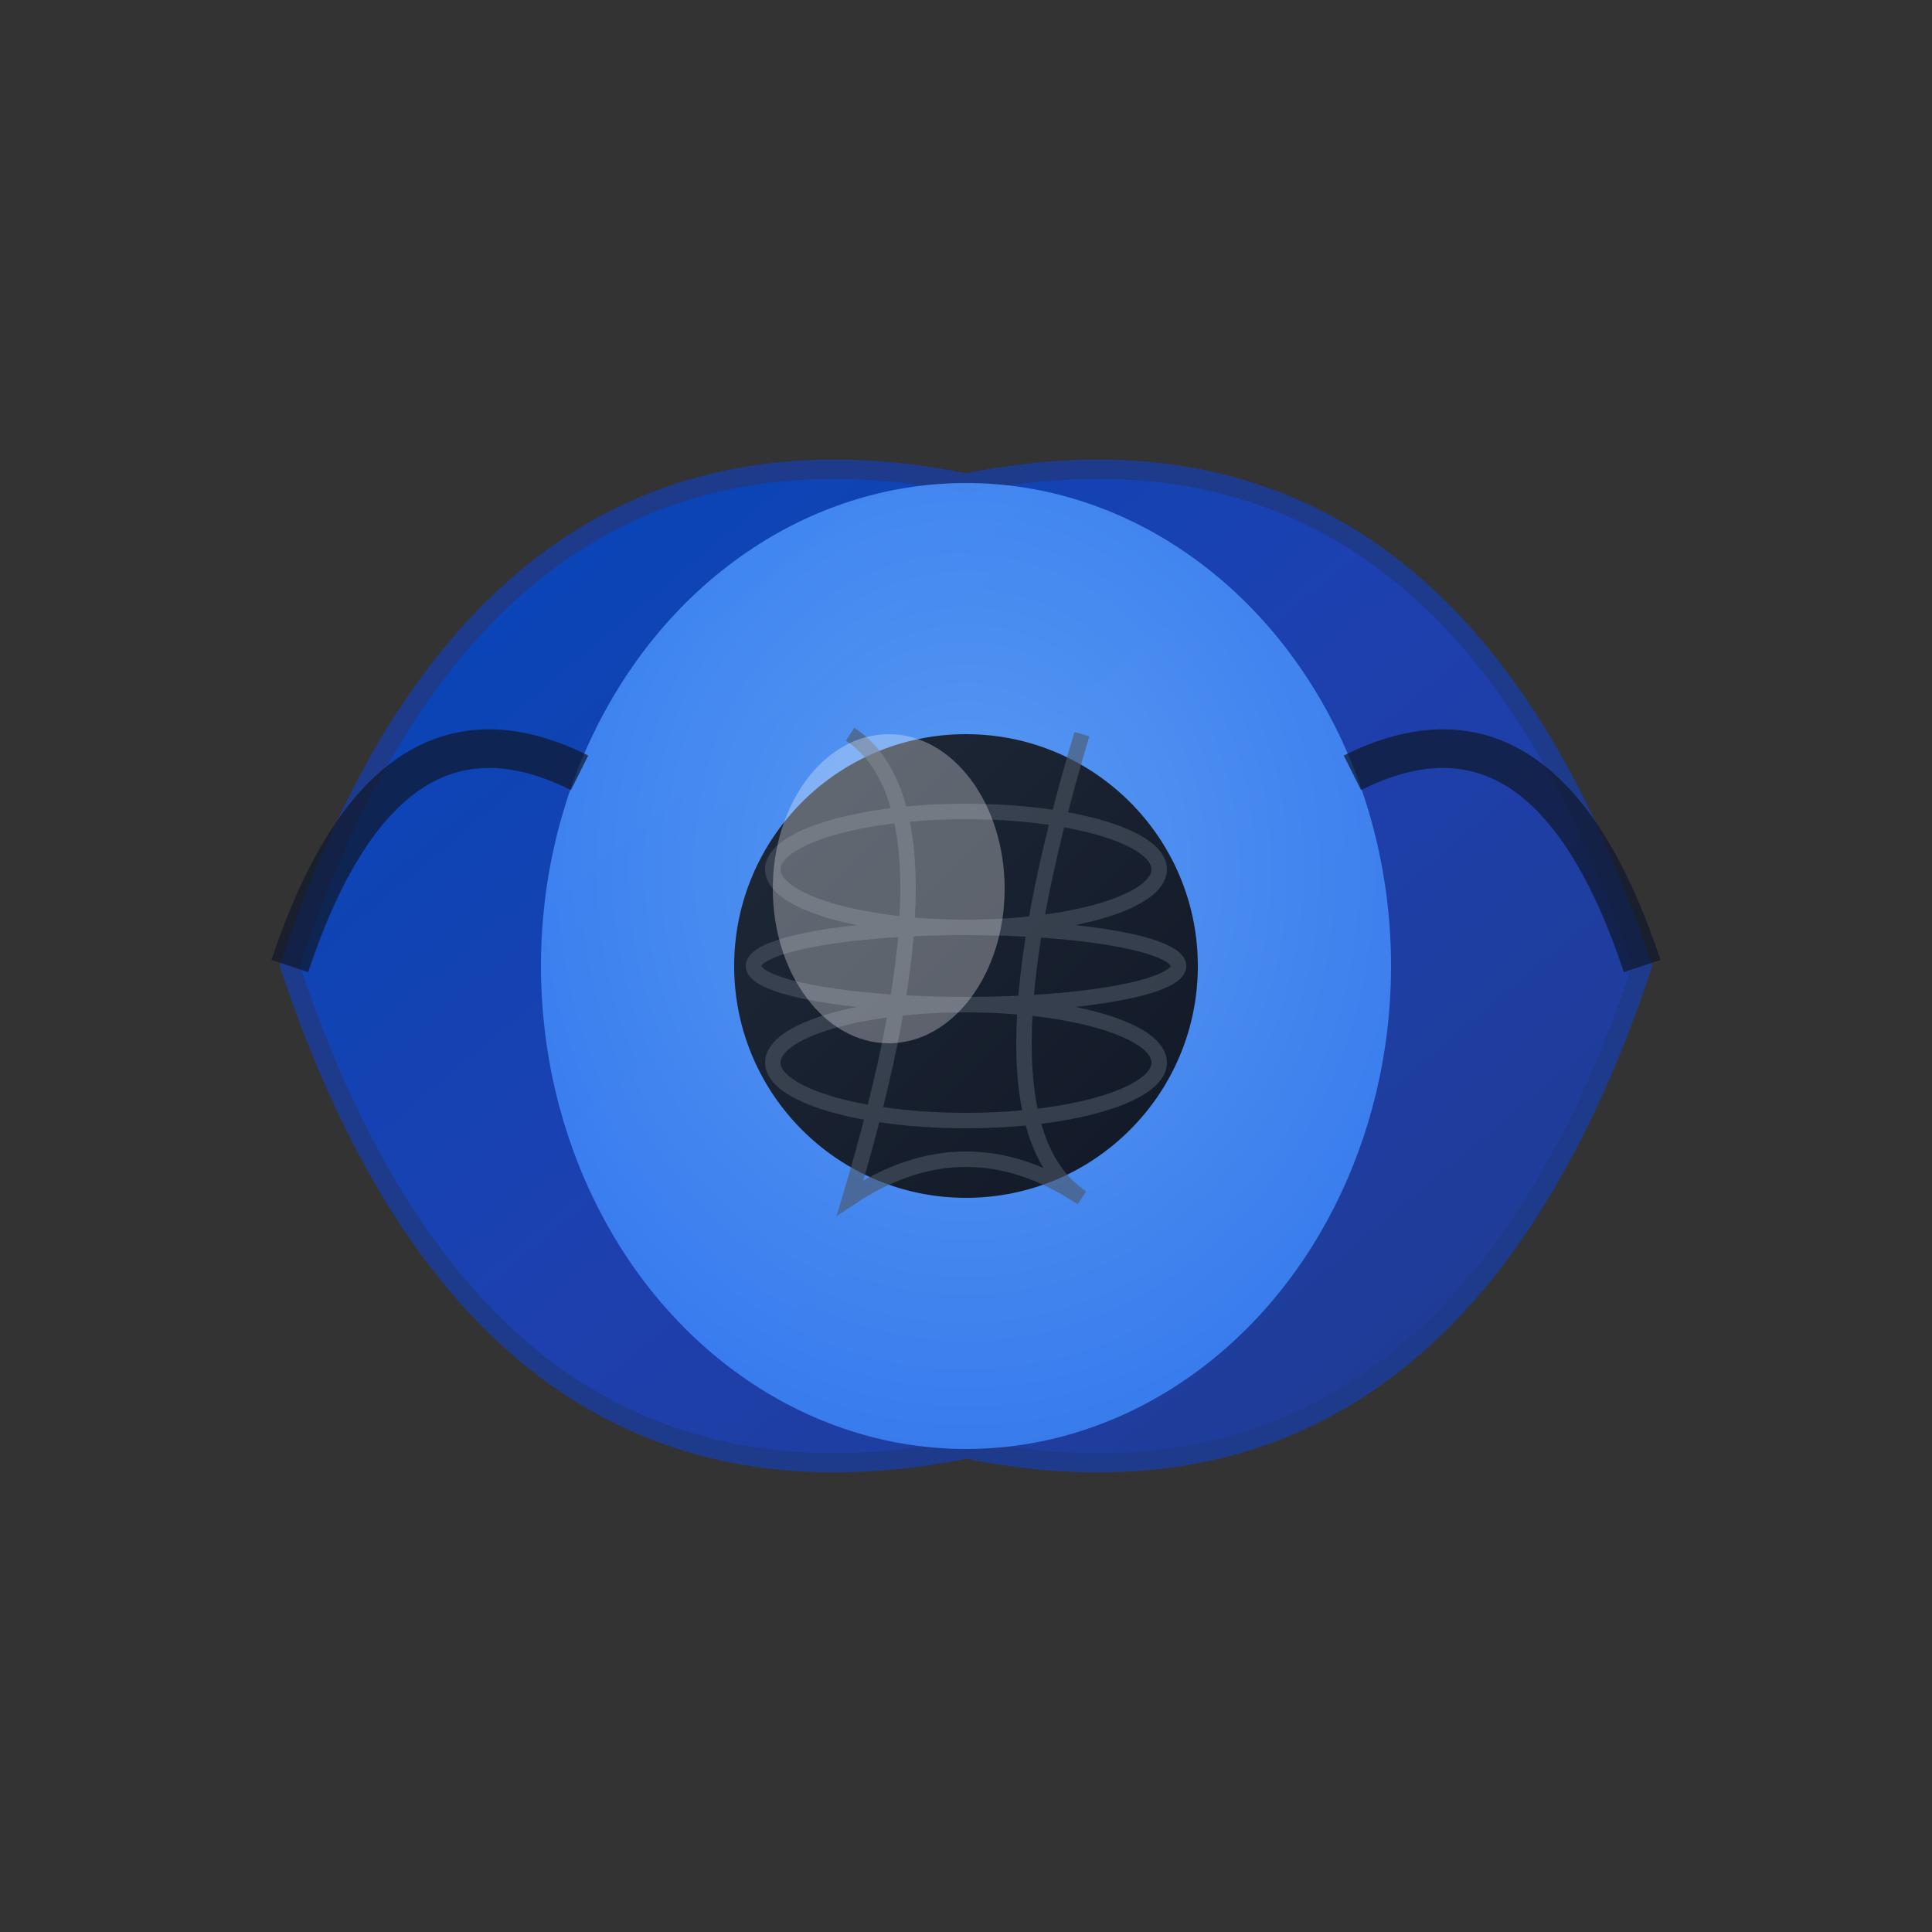
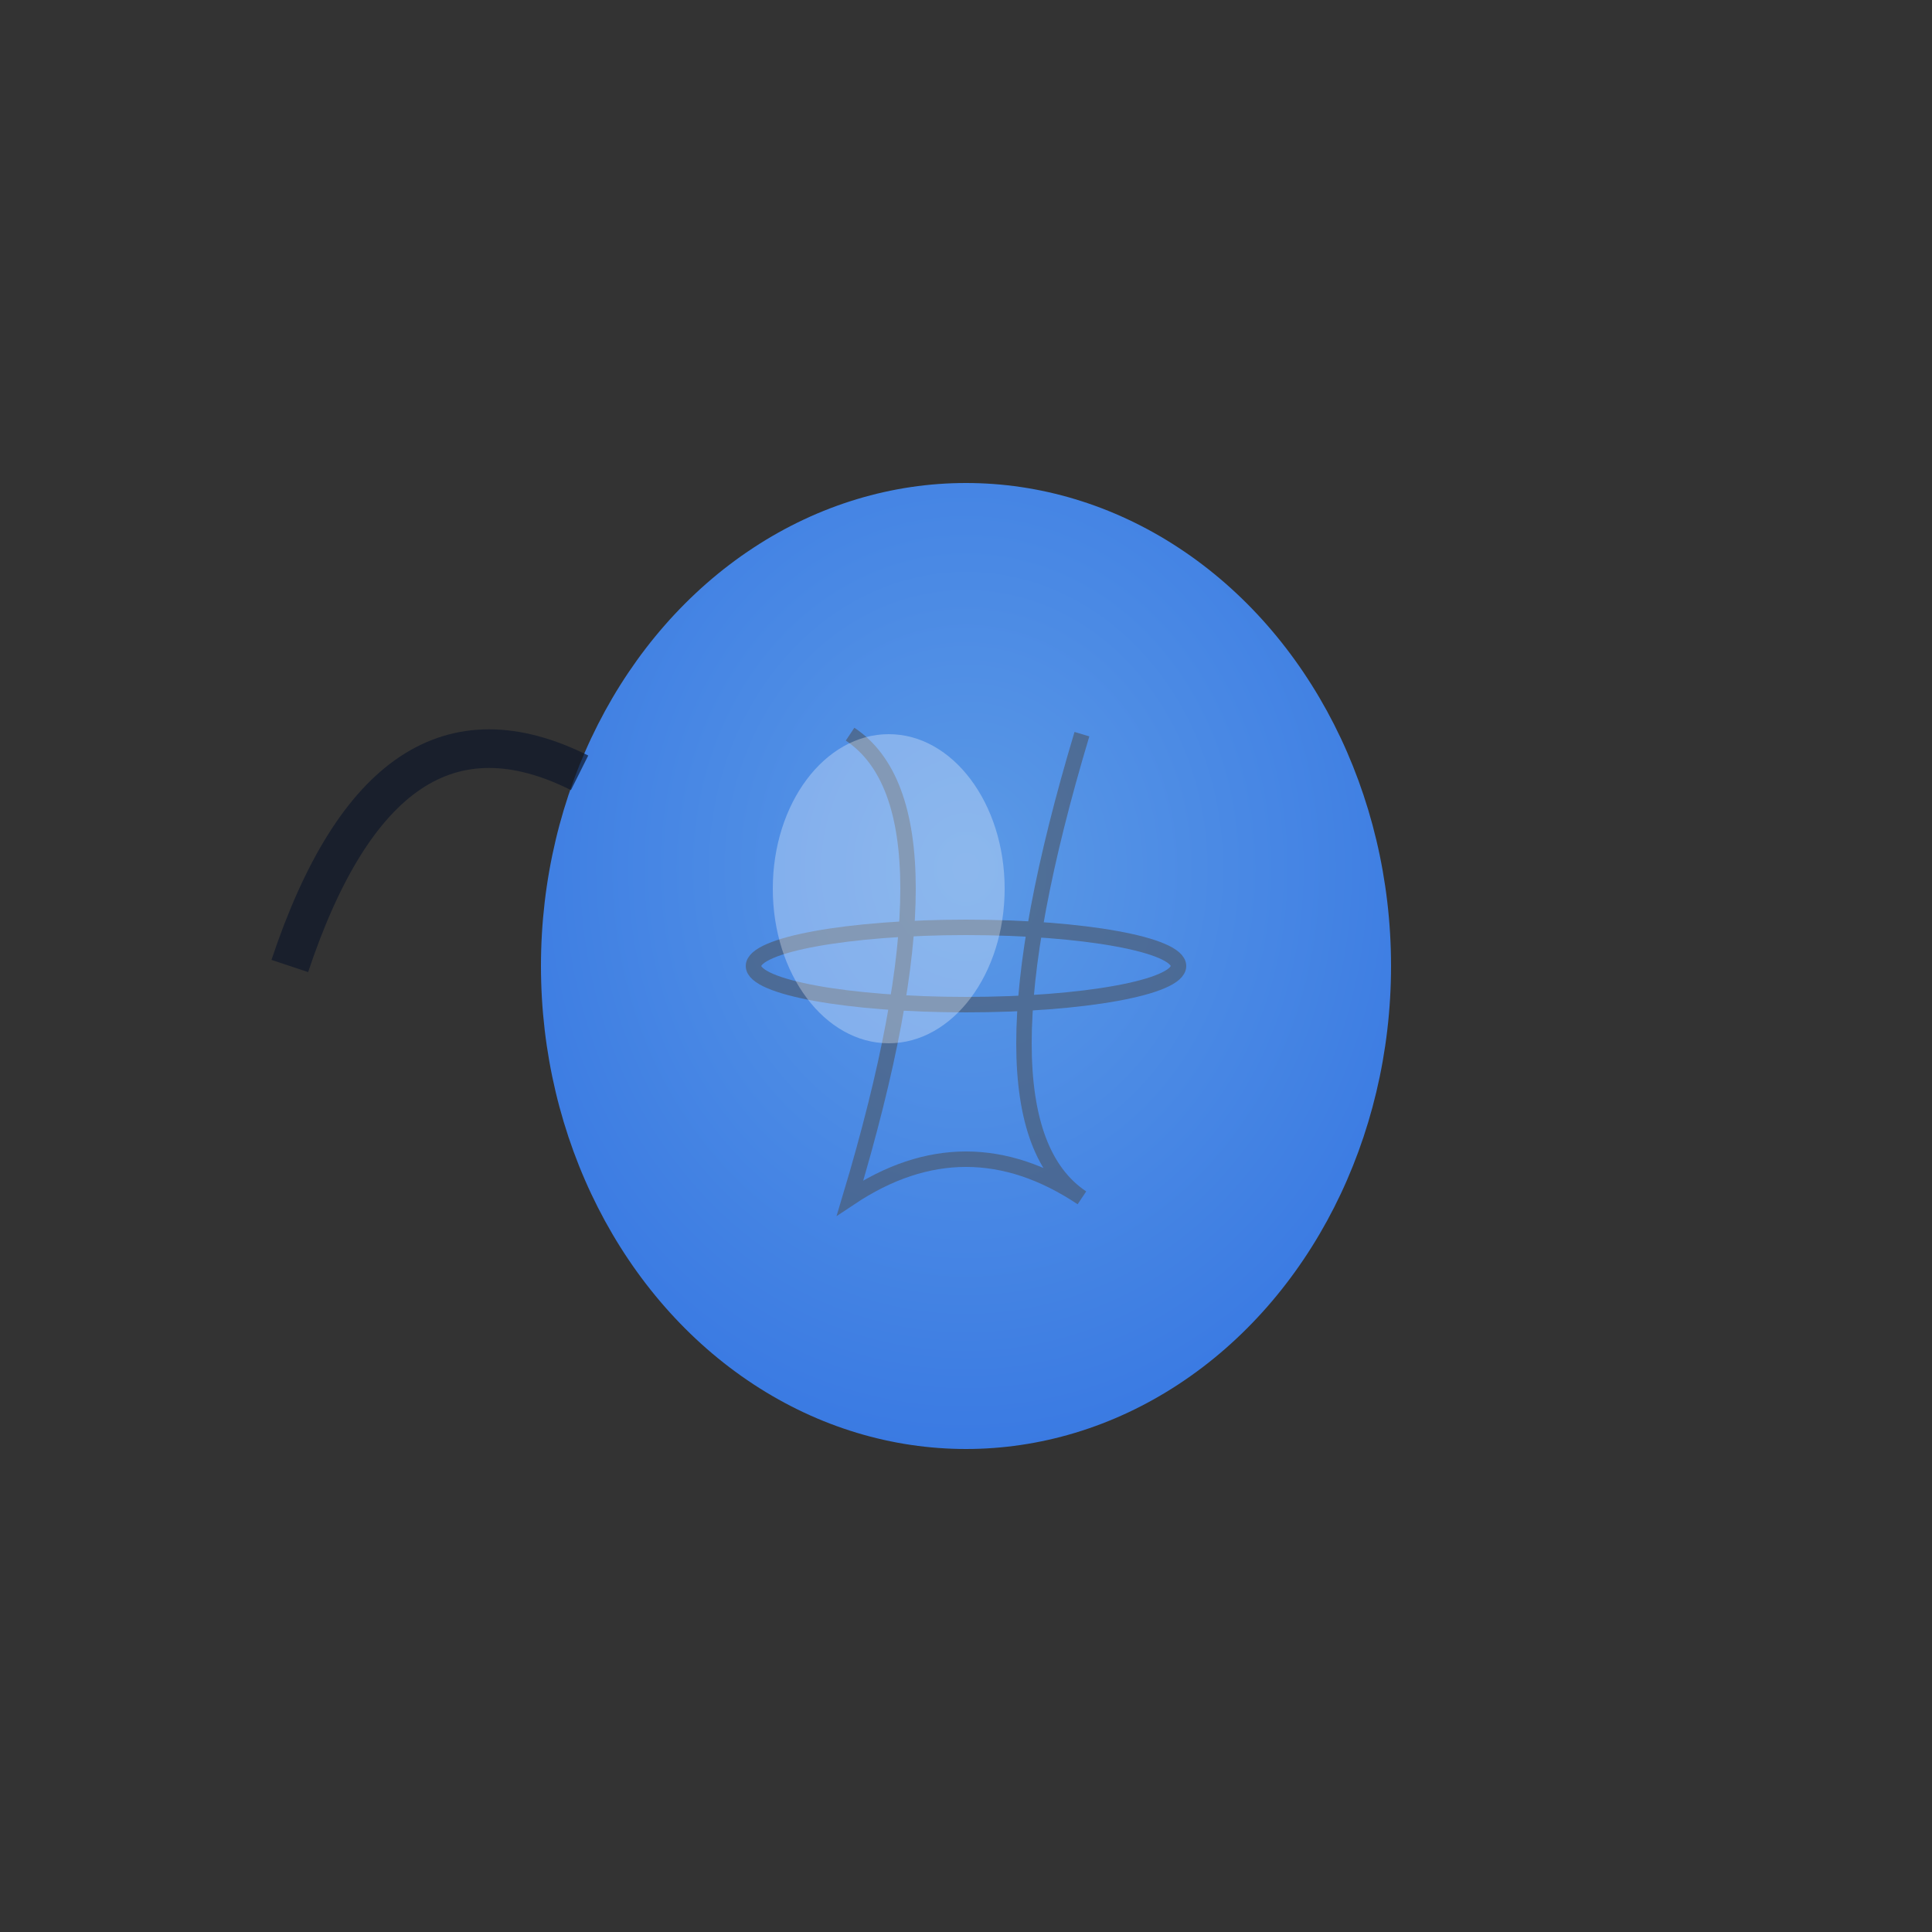
<svg xmlns="http://www.w3.org/2000/svg" viewBox="0 0 100 100">
  <rect x="0" y="0" width="100" height="100" fill="#333333" stroke="none" />
  <defs>
    <linearGradient id="eyeGradient" x1="0%" y1="0%" x2="100%" y2="100%">
      <stop offset="0%" stop-color="#0047BA" />
      <stop offset="50%" stop-color="#1E40AF" />
      <stop offset="100%" stop-color="#1E3A8A" />
    </linearGradient>
    <linearGradient id="pupilGradient" x1="0%" y1="0%" x2="100%" y2="100%">
      <stop offset="0%" stop-color="#1F2937" />
      <stop offset="100%" stop-color="#111827" />
    </linearGradient>
    <radialGradient id="globeGradient" cx="50%" cy="40%" r="60%">
      <stop offset="0%" stop-color="#60A5FA" />
      <stop offset="100%" stop-color="#3B82F6" />
    </radialGradient>
  </defs>
-   <path d="M15 50 Q25 20, 50 25 Q75 20, 85 50 Q75 80, 50 75 Q25 80, 15 50 Z" fill="url(#eyeGradient)" stroke="#1E3A8A" stroke-width="1" />
  <ellipse cx="50" cy="50" rx="22" ry="25" fill="url(#globeGradient)" opacity="0.9" />
-   <circle cx="50" cy="50" r="12" fill="url(#pupilGradient)" />
  <g stroke="#4B5563" stroke-width="0.8" fill="none" opacity="0.6">
    <path d="M44 38 Q50 42, 44 62 Q50 58, 56 62 Q50 58, 56 38" />
-     <ellipse cx="50" cy="45" rx="10" ry="3" />
    <ellipse cx="50" cy="50" rx="11" ry="2" />
-     <ellipse cx="50" cy="55" rx="10" ry="3" />
  </g>
  <ellipse cx="46" cy="46" rx="6" ry="8" fill="rgba(255,255,255,0.3)" />
  <path d="M15 50 Q20 35, 30 40" stroke="#0F172A" stroke-width="2" fill="none" opacity="0.7" />
-   <path d="M85 50 Q80 35, 70 40" stroke="#0F172A" stroke-width="2" fill="none" opacity="0.7" />
</svg>